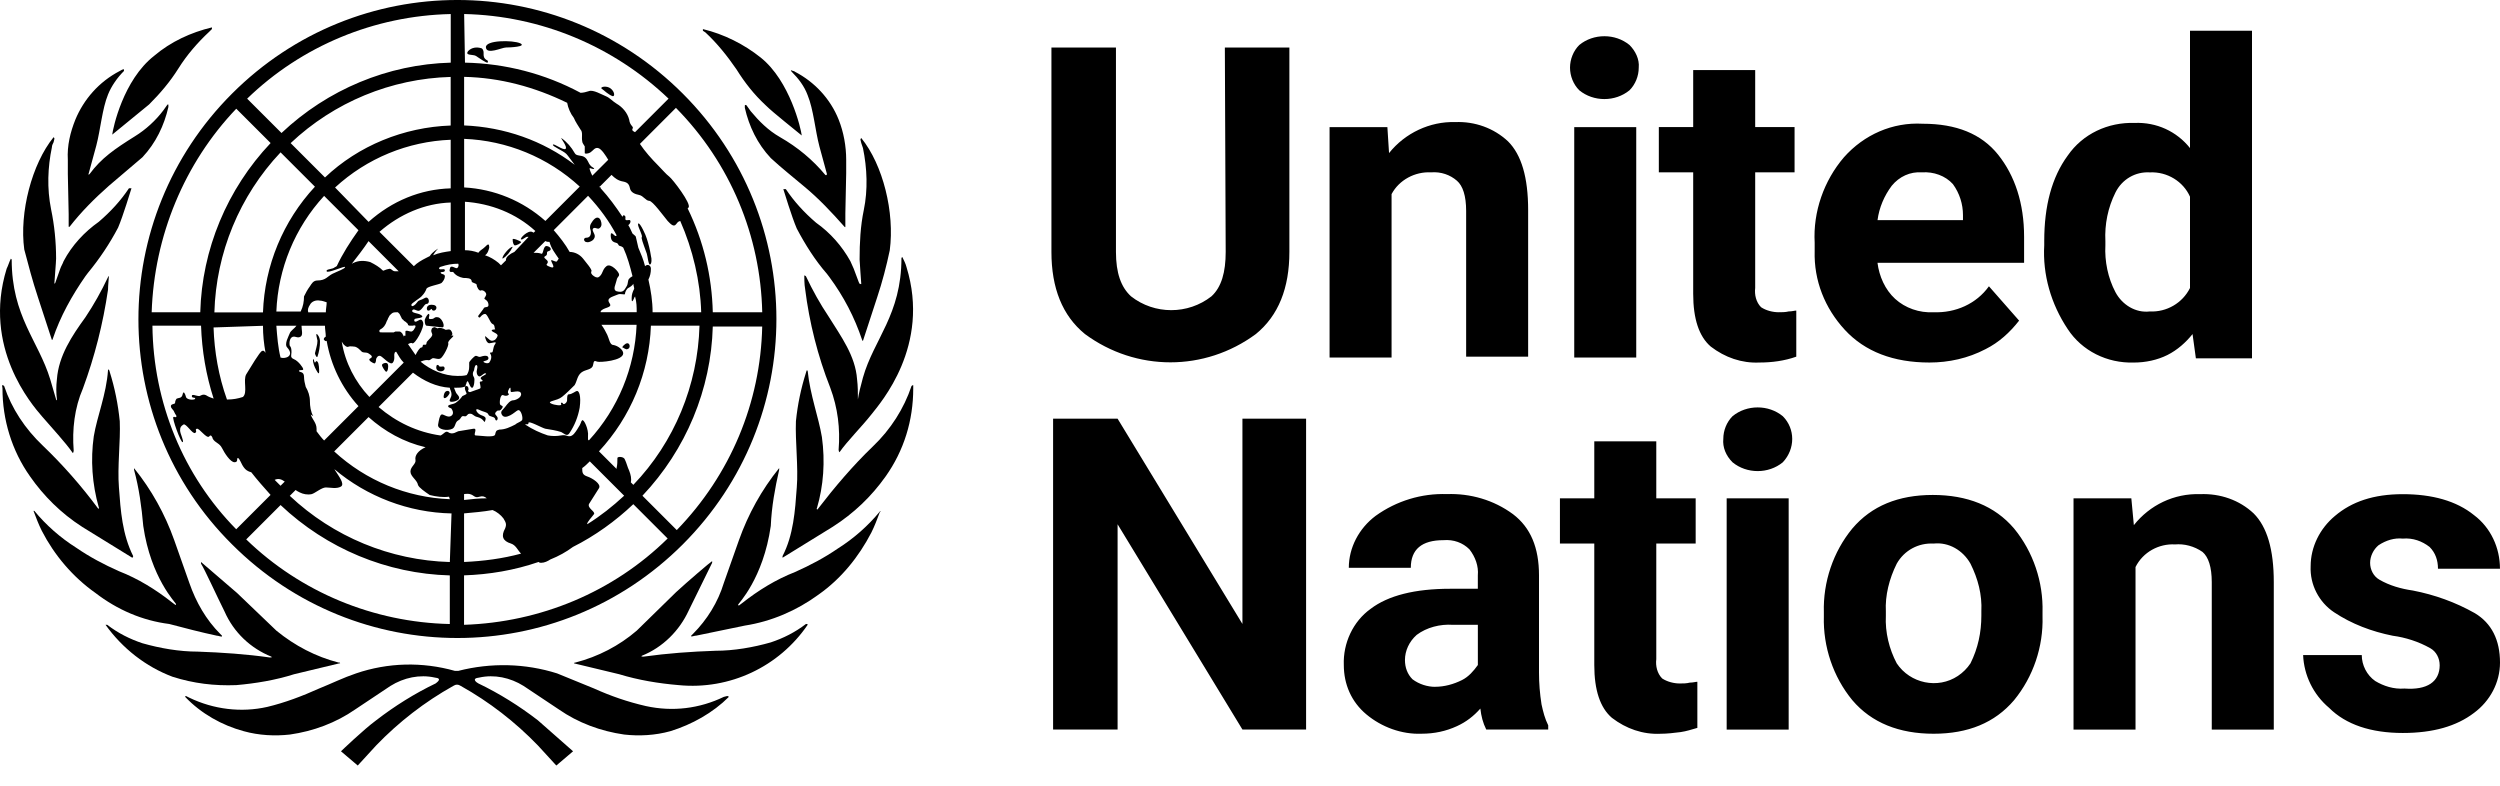
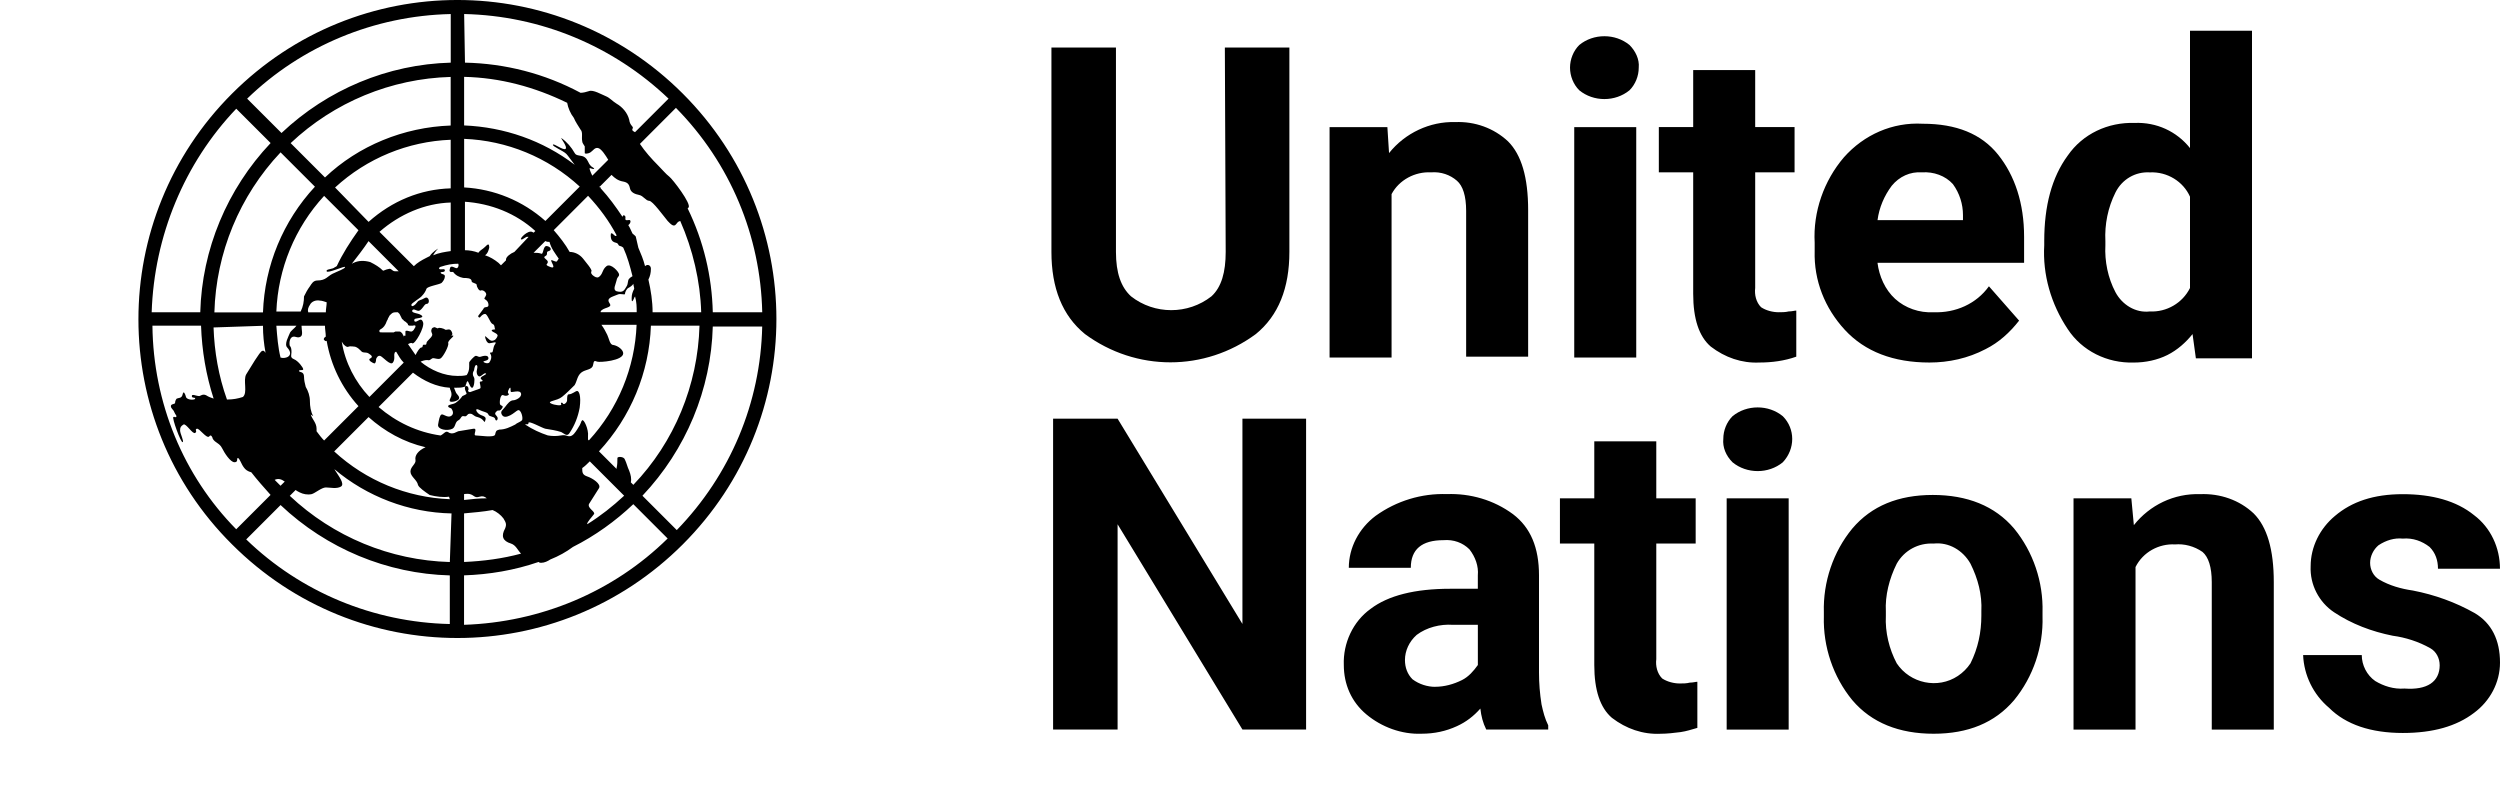
<svg xmlns="http://www.w3.org/2000/svg" fill="none" height="100%" overflow="visible" preserveAspectRatio="none" style="display: block;" viewBox="0 0 105 33" width="100%">
  <g id="United Nations logo">
    <path d="M51.444 1.996H54.154V10.581C54.154 12.095 53.696 13.256 52.746 14.03C50.599 15.614 47.714 15.614 45.568 14.03C44.618 13.256 44.16 12.095 44.16 10.581V1.996H46.87V10.581C46.87 11.461 47.08 12.059 47.503 12.446C48.488 13.22 49.895 13.22 50.881 12.446C51.304 12.059 51.479 11.426 51.479 10.581L51.444 1.996ZM60.1 7.239C59.432 7.203 58.763 7.555 58.446 8.153V15.015H55.842V5.339H58.27L58.34 6.43C59.01 5.586 60.065 5.093 61.121 5.128C61.931 5.093 62.739 5.375 63.338 5.938C63.901 6.501 64.182 7.451 64.182 8.823V14.981H61.578V8.858C61.578 8.224 61.438 7.803 61.191 7.591C60.91 7.345 60.522 7.204 60.1 7.239M65.941 2.841C65.941 2.489 66.082 2.137 66.328 1.891C66.926 1.398 67.842 1.398 68.44 1.891C68.686 2.137 68.862 2.488 68.827 2.841C68.827 3.192 68.686 3.545 68.44 3.791C67.842 4.284 66.926 4.284 66.328 3.791C66.082 3.545 65.941 3.193 65.941 2.841ZM68.722 15.016H66.118V5.339H68.722V15.016ZM75.443 14.98C74.95 15.156 74.422 15.226 73.894 15.226C73.155 15.261 72.452 15.016 71.853 14.557C71.361 14.135 71.114 13.396 71.114 12.34V7.238H69.671V5.337H71.114V2.944H73.718V5.337H75.372V7.238H73.718V12.094C73.684 12.375 73.754 12.692 73.965 12.903C74.176 13.044 74.458 13.114 74.704 13.114C74.845 13.114 74.985 13.114 75.127 13.08C75.267 13.08 75.373 13.044 75.444 13.044V14.979L75.443 14.98ZM84.802 13.467C84.415 13.96 83.958 14.381 83.395 14.663C82.656 15.05 81.847 15.226 81.037 15.226C79.524 15.226 78.328 14.769 77.483 13.854C76.638 12.939 76.181 11.777 76.216 10.546V10.193C76.145 8.892 76.603 7.589 77.447 6.604C78.291 5.654 79.488 5.126 80.755 5.197C82.163 5.197 83.219 5.619 83.922 6.498C84.625 7.378 85.012 8.539 85.012 9.947V11.038H78.855C78.925 11.601 79.171 12.164 79.594 12.551C80.017 12.938 80.615 13.149 81.212 13.114C82.127 13.15 83.007 12.763 83.535 12.024L84.802 13.466L84.802 13.467ZM80.72 7.239C80.228 7.203 79.77 7.415 79.453 7.802C79.137 8.224 78.926 8.716 78.856 9.245H82.445V9.034C82.445 8.577 82.304 8.119 82.022 7.732C81.705 7.38 81.212 7.205 80.72 7.239M92.227 15.051L92.087 14.031C91.805 14.382 91.453 14.699 91.03 14.911C90.608 15.121 90.116 15.227 89.623 15.227C88.496 15.262 87.441 14.735 86.843 13.82C86.139 12.765 85.787 11.532 85.858 10.301V10.125C85.858 8.647 86.174 7.45 86.843 6.536C87.476 5.621 88.532 5.128 89.658 5.163C90.572 5.127 91.417 5.514 91.98 6.219V1.292H94.584V15.05H92.226L92.227 15.051ZM88.426 10.301C88.391 10.969 88.532 11.674 88.849 12.272C89.13 12.799 89.693 13.152 90.291 13.081C90.995 13.116 91.664 12.73 91.98 12.096V8.261C91.699 7.627 91.029 7.205 90.291 7.24C89.693 7.205 89.13 7.522 88.849 8.085C88.532 8.718 88.391 9.422 88.426 10.126V10.302V10.301ZM54.856 17.585V30.64H52.182L46.939 22.019V30.64H44.23V17.585H46.939L52.182 26.206V17.585H54.856ZM62.422 30.64C62.281 30.358 62.211 30.077 62.175 29.76C61.894 30.077 61.577 30.323 61.19 30.499C60.733 30.71 60.24 30.816 59.712 30.816C58.868 30.851 58.023 30.535 57.39 30.006C56.757 29.479 56.44 28.739 56.44 27.93C56.404 27.015 56.827 26.1 57.566 25.572C58.305 25.009 59.431 24.728 60.908 24.728H62.069V24.165C62.105 23.778 61.964 23.391 61.718 23.074C61.437 22.793 61.05 22.652 60.627 22.687C59.712 22.687 59.254 23.074 59.254 23.848H56.65C56.65 23.003 57.073 22.194 57.776 21.666C58.656 21.033 59.712 20.716 60.768 20.752C61.753 20.717 62.738 20.998 63.547 21.596C64.287 22.159 64.638 23.003 64.638 24.165V28.247C64.638 28.704 64.673 29.127 64.744 29.584C64.814 29.901 64.884 30.182 65.025 30.464V30.64H62.421H62.422ZM60.276 28.845C60.663 28.845 61.05 28.739 61.401 28.564C61.683 28.424 61.894 28.177 62.07 27.931V26.242H61.014C60.486 26.207 59.923 26.348 59.501 26.665C59.184 26.946 59.008 27.333 59.008 27.721C59.008 28.038 59.114 28.319 59.325 28.53C59.606 28.741 59.958 28.847 60.275 28.847M71.289 30.571C71.042 30.642 70.831 30.712 70.585 30.748C70.304 30.783 70.022 30.818 69.74 30.818C69.001 30.853 68.297 30.607 67.7 30.149C67.207 29.726 66.96 28.988 66.96 27.932V22.829H65.517V20.929H66.96V18.535H69.564V20.929H71.218V22.829H69.564V27.685C69.529 27.966 69.6 28.283 69.811 28.495C70.022 28.635 70.304 28.706 70.55 28.706C70.691 28.706 70.831 28.706 70.973 28.67C71.113 28.67 71.219 28.634 71.289 28.634V30.57L71.289 30.571ZM72.379 18.431C72.379 18.08 72.52 17.727 72.766 17.481C73.364 16.988 74.28 16.988 74.878 17.481C75.405 18.009 75.405 18.854 74.878 19.416C74.28 19.909 73.364 19.909 72.766 19.416C72.485 19.135 72.344 18.783 72.379 18.431ZM75.124 30.642H72.52V20.93H75.124V30.642ZM76.602 25.891V25.715C76.566 24.448 76.989 23.18 77.799 22.196C78.608 21.245 79.734 20.788 81.177 20.788C82.62 20.788 83.781 21.245 84.59 22.196C85.399 23.18 85.821 24.448 85.786 25.715V25.891C85.822 27.158 85.399 28.424 84.59 29.409C83.78 30.36 82.655 30.817 81.212 30.817C79.768 30.817 78.607 30.36 77.799 29.409C76.989 28.424 76.567 27.158 76.602 25.891ZM79.206 25.68V25.856C79.171 26.56 79.347 27.263 79.663 27.861C80.227 28.706 81.388 28.952 82.232 28.389C82.443 28.248 82.619 28.072 82.76 27.861C83.076 27.228 83.217 26.56 83.217 25.856V25.68C83.252 24.976 83.076 24.308 82.76 23.674C82.443 23.111 81.845 22.76 81.212 22.83C80.578 22.795 79.98 23.111 79.663 23.674C79.347 24.308 79.171 25.012 79.206 25.68ZM91.346 22.865C90.678 22.83 90.009 23.181 89.692 23.815V30.642H87.088V20.93H89.516L89.622 22.056C90.29 21.212 91.311 20.719 92.402 20.754C93.247 20.72 94.056 21.001 94.654 21.564C95.217 22.127 95.499 23.077 95.499 24.449V30.643H92.894V24.449C92.894 23.816 92.754 23.393 92.507 23.182C92.156 22.936 91.733 22.831 91.346 22.866M102.466 27.933C102.466 27.651 102.325 27.369 102.079 27.229C101.586 26.947 101.024 26.771 100.495 26.701C99.615 26.525 98.771 26.208 98.032 25.716C97.398 25.294 97.011 24.555 97.047 23.781C97.047 22.971 97.434 22.197 98.067 21.67C98.771 21.072 99.686 20.755 100.917 20.755C102.148 20.755 103.169 21.036 103.908 21.635C104.612 22.163 104.999 23.007 104.999 23.887H102.395C102.395 23.535 102.29 23.219 102.043 22.972C101.727 22.726 101.34 22.585 100.917 22.621C100.565 22.585 100.213 22.691 99.896 22.902C99.686 23.078 99.545 23.359 99.545 23.641C99.545 23.923 99.686 24.204 99.932 24.345C100.355 24.592 100.847 24.732 101.34 24.802C102.254 24.979 103.134 25.295 103.944 25.753C104.647 26.175 105 26.879 105 27.829C105 28.674 104.577 29.448 103.909 29.941C103.17 30.504 102.185 30.785 100.918 30.785C99.581 30.785 98.525 30.433 97.822 29.729C97.153 29.166 96.766 28.356 96.731 27.512H99.194C99.194 27.934 99.405 28.356 99.758 28.602C100.11 28.813 100.532 28.954 100.989 28.919C101.939 28.989 102.467 28.638 102.467 27.934" fill="black" id="Vector" />
-     <path d="M30.402 29.268C29.381 29.761 28.255 29.901 27.129 29.655C26.355 29.478 25.651 29.232 24.948 28.916L23.399 28.283C22.062 27.86 20.62 27.825 19.247 28.177H19.107C17.735 27.79 16.292 27.825 14.954 28.283C14.427 28.459 13.934 28.704 13.406 28.916C12.703 29.233 11.964 29.514 11.225 29.69C10.134 29.937 8.973 29.796 7.952 29.303L7.812 29.233C7.788 29.233 7.776 29.244 7.776 29.268C8.445 29.971 9.324 30.464 10.24 30.711C10.873 30.887 11.541 30.922 12.175 30.851C13.16 30.711 14.11 30.358 14.92 29.795L16.398 28.81C16.961 28.458 17.629 28.317 18.262 28.458C18.615 28.493 18.333 28.669 18.297 28.704C17.417 29.127 16.573 29.655 15.799 30.253C15.271 30.64 14.321 31.554 14.321 31.554L15.025 32.152L15.799 31.308C16.749 30.322 17.84 29.478 19.036 28.809C19.142 28.739 19.247 28.739 19.353 28.809C20.55 29.478 21.64 30.323 22.591 31.308L23.365 32.152L24.069 31.554L22.591 30.253C21.817 29.655 20.972 29.126 20.092 28.704C20.022 28.67 19.776 28.494 20.127 28.458C20.761 28.317 21.429 28.458 21.992 28.81L23.47 29.795C24.279 30.358 25.229 30.71 26.215 30.851C26.848 30.922 27.516 30.887 28.15 30.711C29.064 30.43 29.944 29.937 30.613 29.268C30.613 29.268 30.578 29.233 30.543 29.233L30.402 29.268M33.851 26.206C33.394 26.558 32.901 26.804 32.373 26.98C31.634 27.191 30.825 27.332 30.051 27.332C29.03 27.367 28.046 27.438 27.025 27.579C26.955 27.579 26.919 27.579 26.955 27.543C27.835 27.192 28.538 26.487 28.925 25.643L29.91 23.637V23.567C29.84 23.602 28.854 24.447 28.397 24.869L26.743 26.487C26.005 27.121 25.125 27.578 24.174 27.825H24.139L24.104 27.86L26.005 28.317C26.814 28.564 27.659 28.704 28.503 28.775C30.65 28.986 32.725 28.001 33.922 26.241C33.922 26.206 33.887 26.206 33.852 26.206M36.948 21.491C36.455 22.088 35.857 22.617 35.188 23.039C34.625 23.426 34.027 23.742 33.394 24.024C32.584 24.34 31.846 24.798 31.177 25.325L31.036 25.431C31.012 25.431 31 25.42 31 25.396C31 25.362 32.056 24.306 32.373 22.088C32.408 21.279 32.549 20.505 32.725 19.731V19.66C31.986 20.575 31.423 21.596 31.036 22.686L30.402 24.481C30.156 25.291 29.699 26.029 29.101 26.627L29.03 26.697V26.732C29.101 26.732 29.171 26.697 29.241 26.697L31.282 26.275C32.409 26.099 33.464 25.641 34.379 24.973C35.329 24.305 36.067 23.389 36.596 22.369C36.736 22.088 36.842 21.806 36.947 21.524C37.017 21.454 36.982 21.454 36.947 21.49M38.284 16.211C37.968 17.161 37.404 18.041 36.666 18.745C35.822 19.555 35.048 20.469 34.344 21.384C34.344 21.419 34.274 21.384 34.309 21.349C34.59 20.399 34.661 19.378 34.52 18.358C34.379 17.514 34.027 16.599 33.922 15.578L33.887 15.542C33.887 15.578 33.852 15.612 33.852 15.648C33.641 16.317 33.5 16.985 33.429 17.689C33.395 18.533 33.535 19.624 33.465 20.469C33.395 21.454 33.324 22.475 32.867 23.355V23.425L34.978 22.123C35.858 21.56 36.597 20.856 37.195 20.012C37.969 18.921 38.356 17.654 38.356 16.317V16.176C38.321 16.176 38.286 16.211 38.286 16.211" fill="black" id="Vector_2" />
-     <path d="M36.032 16.777C36.056 16.777 36.056 16.777 36.032 16.777C36.032 16.495 36.032 16.213 35.997 15.932C35.927 14.947 35.328 14.138 34.801 13.293C34.448 12.766 34.133 12.203 33.85 11.604C33.85 11.604 33.815 11.569 33.78 11.569C33.78 11.639 33.78 11.956 33.815 12.132C33.991 13.54 34.343 14.947 34.871 16.285C35.188 17.129 35.294 18.009 35.222 18.889C35.222 18.936 35.234 18.971 35.258 18.995C35.575 18.537 36.208 17.904 36.595 17.411C36.982 16.918 39.094 14.526 38.073 11.218C38.038 11.077 37.967 10.937 37.897 10.795L37.861 10.83C37.861 13.223 36.7 14.243 36.243 15.862C36.137 16.249 36.067 16.531 36.032 16.777ZM36.068 11.85L35.857 11.287L35.716 10.97C35.365 10.337 34.872 9.774 34.273 9.352C33.78 8.929 33.358 8.472 33.006 7.944H32.9C32.935 8.05 33.252 9.106 33.464 9.598C33.816 10.267 34.237 10.936 34.73 11.499L34.836 11.639C35.434 12.449 35.892 13.328 36.209 14.278C36.209 14.313 36.245 14.313 36.245 14.313L36.843 12.483C37.053 11.85 37.23 11.181 37.37 10.512C37.581 8.929 37.089 6.923 36.173 5.797C36.173 5.797 36.139 5.831 36.139 5.867L36.173 6.008L36.244 6.218C36.42 7.063 36.455 7.977 36.279 8.823C36.139 9.491 36.103 10.195 36.103 10.898C36.103 11.004 36.173 11.883 36.173 11.919C36.173 11.954 36.139 11.919 36.103 11.919M33.253 3.016C33.534 3.298 33.78 3.614 33.922 4.001C34.168 4.599 34.238 5.479 34.415 6.148L34.731 7.309C34.731 7.344 34.697 7.38 34.661 7.344C34.133 6.71 33.5 6.183 32.761 5.76C32.268 5.479 31.881 5.092 31.529 4.669L31.353 4.423C31.353 4.423 31.317 4.387 31.283 4.423V4.529C31.459 5.303 31.81 6.042 32.374 6.64C32.831 7.063 33.324 7.45 33.781 7.837C34.379 8.33 34.942 8.928 35.47 9.526C35.47 9.526 35.505 9.56 35.505 9.526V8.962L35.54 7.274V6.71C35.54 6.147 35.434 5.549 35.223 5.022C34.872 4.142 34.203 3.438 33.393 3.016C33.358 2.981 33.287 2.981 33.217 2.946C33.217 2.946 33.217 2.981 33.253 3.016ZM29.628 1.362C30.121 1.82 30.543 2.347 30.93 2.91C31.282 3.474 31.669 3.967 32.161 4.424C32.478 4.741 33.428 5.48 33.674 5.691C33.64 5.41 33.181 3.403 31.95 2.418C31.246 1.855 30.402 1.434 29.522 1.222V1.292L29.628 1.362ZM9.922 28.775C10.731 28.705 11.576 28.565 12.35 28.318L14.25 27.861H14.285C14.285 27.861 14.285 27.826 14.25 27.826H14.215C13.264 27.58 12.384 27.122 11.61 26.489L9.956 24.905L8.443 23.604V23.674C8.584 23.885 9.112 25.047 9.429 25.679C9.816 26.559 10.52 27.227 11.399 27.58C11.435 27.614 11.399 27.614 11.329 27.614C10.344 27.474 9.324 27.404 8.303 27.368C7.529 27.368 6.72 27.227 5.981 27.016C5.454 26.84 4.961 26.594 4.503 26.242H4.433C5.137 27.227 6.122 28.002 7.248 28.424C8.128 28.705 9.008 28.811 9.923 28.775M9.113 26.7C9.183 26.7 9.219 26.735 9.324 26.735V26.7L9.254 26.629C8.656 26.032 8.233 25.292 7.952 24.483L7.318 22.688C6.931 21.597 6.368 20.577 5.63 19.662V19.732C5.841 20.506 5.946 21.28 6.017 22.09C6.333 24.272 7.39 25.328 7.39 25.363C7.39 25.397 7.39 25.433 7.354 25.397L7.213 25.291C6.545 24.764 5.806 24.306 4.996 23.99C4.363 23.709 3.765 23.392 3.202 23.005C2.533 22.582 1.935 22.055 1.443 21.457H1.407C1.513 21.738 1.618 22.02 1.759 22.301C2.286 23.322 3.06 24.236 4.01 24.905C4.925 25.609 5.981 26.066 7.107 26.207C7.776 26.383 8.444 26.558 9.112 26.7M3.446 22.125L5.558 23.427C5.558 23.427 5.593 23.392 5.593 23.356C5.136 22.442 5.066 21.456 4.995 20.471C4.925 19.591 5.066 18.536 5.03 17.691C4.96 16.987 4.819 16.283 4.607 15.615C4.607 15.579 4.573 15.544 4.573 15.509L4.537 15.544C4.467 16.564 4.08 17.479 3.939 18.323C3.799 19.309 3.869 20.328 4.15 21.314C4.185 21.35 4.115 21.385 4.115 21.35C3.411 20.4 2.637 19.52 1.792 18.711C1.053 18.007 0.491 17.163 0.174 16.213C0.174 16.213 0.139 16.177 0.104 16.177C0.068 16.177 0.104 16.247 0.104 16.318C0.104 17.619 0.491 18.922 1.265 20.013C1.828 20.822 2.566 21.561 3.446 22.124M3.059 19.028C3.083 19.005 3.095 18.969 3.095 18.922C3.025 18.042 3.13 17.127 3.482 16.318C3.975 14.98 4.326 13.608 4.537 12.165C4.537 11.989 4.573 11.672 4.573 11.602C4.549 11.602 4.537 11.614 4.537 11.638C4.256 12.236 3.939 12.799 3.587 13.326C3.024 14.101 2.461 14.945 2.39 15.931C2.356 16.212 2.356 16.494 2.39 16.775C2.39 16.775 2.39 16.81 2.356 16.81V16.775L2.109 15.931C1.616 14.312 0.491 13.292 0.491 10.898L0.455 10.864C0.385 11.004 0.349 11.145 0.279 11.286C-0.741 14.594 1.334 16.987 1.757 17.48C2.179 17.973 2.742 18.57 3.058 19.028M1.581 12.447L2.179 14.277C2.179 14.277 2.213 14.277 2.213 14.242C2.53 13.292 3.023 12.412 3.586 11.603L3.692 11.462C4.185 10.864 4.607 10.231 4.959 9.562C5.17 9.069 5.487 8.014 5.522 7.908H5.416C5.065 8.436 4.642 8.893 4.149 9.316C3.551 9.738 3.023 10.3 2.671 10.97C2.637 11.075 2.566 11.18 2.531 11.286L2.32 11.884C2.32 11.884 2.285 11.954 2.285 11.884C2.285 11.814 2.356 11.004 2.356 10.864C2.356 10.16 2.285 9.456 2.145 8.788C1.969 7.908 2.004 7.028 2.18 6.184C2.18 6.113 2.215 6.043 2.251 5.973C2.251 5.938 2.285 5.867 2.285 5.832C2.285 5.798 2.285 5.798 2.251 5.762C1.336 6.888 0.807 8.929 1.019 10.477C1.195 11.146 1.371 11.815 1.582 12.448M2.849 7.311L2.884 9V9.527H2.92C3.413 8.894 3.976 8.331 4.574 7.803L5.981 6.606C6.544 6.008 6.896 5.269 7.072 4.495V4.389H7.036L6.86 4.636C6.543 5.058 6.121 5.445 5.664 5.726C4.819 6.254 4.256 6.641 3.763 7.31C3.728 7.345 3.693 7.345 3.728 7.275L4.045 6.113C4.221 5.445 4.292 4.565 4.538 3.967C4.679 3.615 4.925 3.263 5.207 2.981V2.91C5.137 2.91 5.101 2.946 5.031 2.981C4.151 3.438 3.518 4.177 3.166 5.022C2.955 5.549 2.814 6.113 2.849 6.71V7.308M4.714 5.654L6.262 4.387C6.72 3.93 7.142 3.437 7.494 2.874C7.846 2.311 8.303 1.783 8.795 1.326L8.901 1.22V1.15C8.021 1.361 7.177 1.748 6.473 2.346C5.172 3.367 4.749 5.372 4.713 5.654M18.859 16.563C18.965 16.423 18.718 16.317 18.648 16.563C18.578 16.81 18.754 16.739 18.859 16.563ZM21.533 10.37C21.427 10.335 21.041 10.793 21.112 10.863C21.288 10.757 21.428 10.582 21.533 10.37ZM21.604 10.3C21.674 10.335 21.92 10.194 21.885 10.159C21.849 10.124 21.532 9.983 21.532 10.053C21.532 10.194 21.568 10.264 21.603 10.3M26.353 14.663C26.494 14.628 26.459 14.416 26.353 14.416C26.247 14.416 26.107 14.592 26.142 14.592C26.178 14.592 26.283 14.698 26.353 14.663ZM24.629 9.983C24.523 9.983 24.488 10.089 24.594 10.159C24.7 10.195 24.77 10.159 24.84 10.124C24.911 10.089 24.981 10.018 24.981 9.913C24.981 9.808 24.84 9.667 24.911 9.597C24.981 9.526 25.087 9.631 25.157 9.597C25.227 9.561 25.263 9.491 25.263 9.421C25.263 9.35 25.228 9.139 25.087 9.139C24.945 9.139 24.806 9.421 24.806 9.421C24.771 9.491 24.771 9.597 24.806 9.667C24.841 9.808 24.806 9.984 24.63 9.984" fill="black" id="Vector_3" />
-     <path d="M26.954 10.02C26.954 10.09 27.13 10.547 27.165 10.653C27.2 10.759 27.235 11.146 27.305 11.11C27.375 11.075 27.375 10.864 27.341 10.758C27.305 10.512 27.235 10.23 27.165 10.02C27.129 9.879 26.883 9.35 26.813 9.386C26.743 9.421 26.919 9.738 26.954 9.879C26.988 10.02 26.918 9.949 26.954 10.02ZM25.722 4.037C25.828 4.072 25.828 3.861 25.652 3.72C25.476 3.58 25.195 3.65 25.265 3.72C25.406 3.826 25.546 3.967 25.722 4.037ZM20.444 2.524C20.197 2.383 20.408 2.172 20.233 2.031C20.022 1.96 19.81 1.995 19.67 2.137C19.494 2.348 19.881 2.277 19.986 2.348C20.092 2.418 20.444 2.664 20.479 2.629C20.515 2.593 20.479 2.523 20.444 2.523M21.851 1.819C21.535 1.678 20.373 1.678 20.408 1.995C20.444 2.312 21.076 1.995 21.253 1.995C21.429 1.995 22.132 1.96 21.85 1.819M18.648 15.402C18.578 15.368 18.472 15.438 18.437 15.368C18.403 15.297 18.331 15.332 18.331 15.368C18.331 15.403 18.297 15.473 18.366 15.544C18.436 15.614 18.577 15.614 18.647 15.544C18.683 15.509 18.683 15.438 18.647 15.403M17.979 13.046C18.085 13.046 18.085 12.975 18.12 12.975C18.154 12.975 18.12 13.046 18.226 13.046C18.331 13.046 18.436 12.799 18.12 12.799C17.873 12.799 17.909 13.046 17.979 13.046ZM18.402 13.327C18.226 13.292 18.261 13.397 18.121 13.397C17.91 13.432 18.086 13.256 18.015 13.186C17.979 13.151 17.874 13.327 17.839 13.432C17.839 13.503 17.839 13.643 17.909 13.679L18.577 13.749C18.718 13.749 18.577 13.362 18.401 13.327M16.219 15.614C16.29 15.614 16.325 15.403 16.29 15.297C16.254 15.191 16.043 15.262 16.043 15.332C16.043 15.402 16.184 15.613 16.219 15.613M13.404 15.613C13.404 15.543 13.404 15.261 13.334 15.191C13.264 15.12 13.264 15.226 13.228 15.226C13.193 15.226 13.193 15.086 13.158 15.086C13.123 15.086 13.158 15.296 13.228 15.437C13.299 15.578 13.404 15.789 13.404 15.613ZM13.334 14.98C13.404 14.769 13.44 14.557 13.44 14.346C13.44 14.17 13.334 14.03 13.299 14.03C13.265 14.03 13.299 14.135 13.334 14.311C13.334 14.487 13.264 14.663 13.228 14.838C13.228 14.874 13.299 15.049 13.334 14.979" fill="black" id="Vector_4" />
    <path d="M9.746 22.864C14.989 28.107 23.434 28.107 28.677 22.864C33.92 17.621 33.92 9.175 28.677 3.932C23.434 -1.311 14.989 -1.311 9.746 3.932C4.503 9.175 4.503 17.656 9.746 22.864ZM6.403 13.679H8.444C8.48 14.735 8.655 15.756 8.972 16.741C8.866 16.705 8.761 16.67 8.655 16.6C8.515 16.53 8.409 16.635 8.374 16.635C8.234 16.635 8.057 16.529 8.057 16.635C8.057 16.741 8.198 16.67 8.198 16.741C8.198 16.811 7.846 16.811 7.811 16.67C7.775 16.53 7.705 16.389 7.67 16.564C7.635 16.741 7.494 16.705 7.424 16.741C7.389 16.775 7.354 16.847 7.354 16.917C7.354 16.987 7.177 16.952 7.177 17.057C7.177 17.162 7.283 17.198 7.318 17.304C7.354 17.41 7.459 17.48 7.388 17.515C7.318 17.55 7.353 17.48 7.282 17.515C7.212 17.55 7.599 18.606 7.67 18.571C7.74 18.535 7.564 18.218 7.564 18.078C7.564 17.937 7.599 17.902 7.704 17.831C7.81 17.761 8.091 18.254 8.197 18.183C8.303 18.113 8.162 18.042 8.267 18.007C8.373 17.972 8.69 18.464 8.795 18.323C8.865 18.218 8.936 18.394 8.936 18.429C9.041 18.606 9.217 18.606 9.323 18.816C9.428 19.027 9.675 19.414 9.85 19.414C10.025 19.414 9.921 19.238 9.991 19.238C10.061 19.238 10.131 19.485 10.237 19.625C10.307 19.731 10.413 19.801 10.554 19.836C10.8 20.153 11.082 20.47 11.364 20.786L9.921 22.229C7.703 19.977 6.436 16.916 6.402 13.678M18.049 10.757L17.908 10.828C17.698 10.934 17.521 11.039 17.381 11.18L15.938 9.737C16.783 8.998 17.839 8.54 18.93 8.506V10.546C18.683 10.581 18.437 10.617 18.19 10.723C18.261 10.582 18.401 10.441 18.401 10.441C18.401 10.441 18.155 10.582 18.049 10.758M16.958 14.101V14.171C16.958 14.101 16.923 14.065 16.888 13.995C16.853 13.96 16.818 13.925 16.782 13.925H16.606L16.535 13.96H16.043C15.972 13.96 15.937 13.96 15.937 13.925C15.901 13.784 16.113 13.89 16.253 13.467C16.289 13.433 16.289 13.362 16.324 13.327L16.359 13.257L16.394 13.221L16.43 13.186C16.5 13.116 16.57 13.116 16.64 13.116H16.711L16.781 13.186L16.887 13.397C16.923 13.433 16.957 13.433 16.957 13.467C17.028 13.503 17.063 13.538 17.098 13.573L17.133 13.609V13.644C17.157 13.667 17.18 13.679 17.204 13.679H17.344C17.415 13.644 17.415 13.679 17.45 13.679V13.714C17.45 13.738 17.439 13.761 17.415 13.784C17.415 13.82 17.38 13.82 17.38 13.854C17.345 13.89 17.31 13.925 17.274 13.925C17.204 13.925 17.133 13.89 17.098 13.89C17.062 13.89 17.028 13.89 17.028 13.925V14.101M13.156 17.479C13.051 17.303 13.016 17.057 13.016 16.846C13.016 16.635 12.946 16.423 12.84 16.248C12.804 16.107 12.769 15.967 12.769 15.826C12.769 15.58 12.559 15.65 12.559 15.58C12.559 15.509 12.735 15.58 12.735 15.509C12.735 15.439 12.524 15.158 12.348 15.087C12.171 15.016 12.242 14.911 12.242 14.806C12.242 14.701 12.242 14.595 12.171 14.524C12.136 14.384 12.171 14.137 12.348 14.137C12.418 14.137 12.524 14.208 12.629 14.137C12.735 14.067 12.664 13.856 12.664 13.68H13.648C13.648 13.821 13.683 13.997 13.683 14.137C13.613 14.173 13.577 14.243 13.613 14.278C13.648 14.313 13.683 14.348 13.719 14.313C13.895 15.334 14.352 16.284 15.056 17.058L13.613 18.501C13.507 18.396 13.402 18.255 13.296 18.114V18.009C13.296 17.762 13.12 17.622 13.05 17.411M11.783 15.018C11.677 14.596 11.642 14.138 11.607 13.681H12.451C12.381 13.787 12.204 13.892 12.17 13.998C12.134 14.104 11.923 14.455 12.064 14.596C12.381 14.947 11.994 15.088 11.783 15.018ZM11.959 20.226L11.783 20.402C11.712 20.332 11.607 20.226 11.536 20.155C11.677 20.085 11.817 20.12 11.959 20.226ZM14.14 11.183C14.105 11.183 14.105 11.218 14.07 11.218C13.964 11.324 13.683 11.289 13.719 11.394C13.753 11.5 14.493 11.148 14.493 11.218C14.493 11.289 14.176 11.394 13.965 11.499C13.754 11.605 13.684 11.78 13.332 11.78C13.156 11.78 13.085 11.921 13.015 12.027C12.909 12.168 12.839 12.308 12.768 12.45C12.768 12.66 12.733 12.872 12.628 13.083H11.607C11.678 11.289 12.382 9.564 13.613 8.227L15.056 9.67C14.704 10.163 14.388 10.655 14.141 11.184M15.479 10.127L16.745 11.394H16.605C16.464 11.394 16.464 11.289 16.358 11.289C16.148 11.323 16.112 11.394 16.077 11.359C15.937 11.218 15.761 11.112 15.55 11.007C15.303 10.937 15.057 10.937 14.846 11.042C14.81 11.042 14.81 11.078 14.776 11.078C15.022 10.761 15.269 10.444 15.479 10.127M13.72 12.696C13.72 12.837 13.685 12.977 13.685 13.119H12.946C12.911 13.013 12.946 12.908 13.017 12.802C13.087 12.661 13.263 12.591 13.439 12.626C13.51 12.626 13.616 12.66 13.72 12.696ZM14.354 14.35L14.424 14.456C14.495 14.526 14.565 14.596 14.635 14.562C14.705 14.526 14.882 14.562 14.916 14.562C15.022 14.596 15.092 14.668 15.163 14.738C15.233 14.844 15.374 14.774 15.479 14.844C15.585 14.914 15.69 14.984 15.55 15.055C15.409 15.125 15.69 15.265 15.726 15.265C15.761 15.265 15.796 15.195 15.796 15.089C15.796 15.054 15.867 14.913 15.972 14.949C16.078 14.983 16.395 15.371 16.5 15.23C16.606 15.089 16.535 14.913 16.57 14.843C16.57 14.807 16.605 14.773 16.64 14.773C16.746 14.949 16.817 15.089 16.957 15.23L15.515 16.673C14.917 16.04 14.495 15.23 14.354 14.351M15.48 9.319L14.073 7.875C15.41 6.644 17.134 5.94 18.929 5.87V7.911C17.662 7.946 16.465 8.439 15.48 9.319ZM13.65 7.454L12.207 6.011C14.037 4.286 16.43 3.301 18.928 3.231V5.272C16.957 5.342 15.057 6.117 13.649 7.454M13.227 7.841C11.889 9.283 11.115 11.149 11.045 13.12H9.004C9.074 10.621 10.059 8.228 11.784 6.399L13.228 7.842L13.227 7.841ZM11.045 13.682C11.045 14.069 11.081 14.421 11.151 14.808C11.115 14.808 11.115 14.702 11.01 14.738C10.905 14.774 10.518 15.442 10.341 15.723C10.201 15.969 10.412 16.497 10.201 16.673C9.99 16.743 9.778 16.779 9.567 16.779H9.532C9.179 15.794 9.004 14.774 8.969 13.753L11.045 13.683V13.682ZM18.892 26.209C15.69 26.139 12.629 24.872 10.341 22.655L11.784 21.212C13.72 23.042 16.253 24.097 18.892 24.167V26.208V26.209ZM18.892 23.605C16.394 23.535 14.001 22.549 12.171 20.825L12.418 20.578C12.453 20.614 12.524 20.648 12.594 20.684C12.735 20.754 12.911 20.79 13.087 20.754C13.228 20.719 13.51 20.473 13.685 20.473C13.86 20.473 14.142 20.543 14.318 20.437C14.495 20.332 14.213 19.98 14.107 19.804C14.072 19.769 14.072 19.734 14.037 19.699C15.41 20.86 17.169 21.529 18.964 21.564L18.893 23.605H18.892ZM18.892 20.966C17.098 20.896 15.374 20.192 14.036 18.96L15.479 17.517C16.148 18.115 16.957 18.573 17.873 18.784C17.556 18.925 17.415 19.136 17.45 19.312C17.486 19.488 17.239 19.593 17.239 19.805C17.239 20.017 17.52 20.157 17.556 20.368C17.591 20.474 17.837 20.649 18.049 20.791C18.33 20.861 18.612 20.896 18.859 20.861L18.893 20.967L18.892 20.966ZM18.822 18.151C18.716 18.081 18.646 18.221 18.505 18.291C17.52 18.151 16.64 17.728 15.901 17.095L17.344 15.652C17.802 16.003 18.329 16.25 18.892 16.285C18.892 16.355 18.963 16.426 18.963 16.566C18.963 16.707 18.857 16.777 18.892 16.847C18.928 16.918 19.244 16.847 19.279 16.742C19.314 16.636 19.174 16.565 19.139 16.46C19.103 16.39 19.103 16.355 19.069 16.284H19.174C19.28 16.284 19.385 16.284 19.491 16.249C19.526 16.249 19.561 16.214 19.561 16.178C19.561 16.143 19.596 16.108 19.596 16.073C19.596 16.037 19.631 16.038 19.631 16.002L19.666 16.038C19.701 16.108 19.772 16.319 19.843 16.284C19.913 16.249 19.948 15.932 19.913 15.862C19.843 15.756 19.843 15.651 19.913 15.545C19.913 15.509 19.948 15.299 20.019 15.334C20.089 15.37 20.019 15.545 20.019 15.615C20.019 15.721 20.089 15.862 20.195 15.791C20.265 15.757 20.335 15.651 20.406 15.685C20.476 15.721 20.23 15.791 20.195 15.862C20.159 15.932 20.301 15.967 20.265 16.002C20.23 16.038 20.195 16.002 20.159 16.038C20.124 16.073 20.23 16.284 20.159 16.319C20.089 16.354 19.843 16.425 19.772 16.459C19.702 16.494 19.632 16.425 19.666 16.389C19.701 16.354 19.666 16.213 19.596 16.213C19.526 16.213 19.526 16.248 19.526 16.319C19.526 16.39 19.596 16.495 19.596 16.53C19.596 16.564 19.49 16.6 19.42 16.636C19.35 16.742 19.244 16.847 19.139 16.917C19.033 16.987 18.822 16.987 18.822 17.057C18.822 17.128 18.928 17.128 18.963 17.163C19.033 17.269 19.069 17.41 18.928 17.48C18.787 17.55 18.611 17.374 18.541 17.41C18.471 17.445 18.435 17.621 18.4 17.832C18.365 18.043 18.787 18.113 18.998 18.009C19.139 17.938 19.104 17.727 19.245 17.657C19.385 17.587 19.351 17.446 19.491 17.481C19.632 17.516 19.597 17.375 19.738 17.375C19.878 17.375 19.878 17.481 20.054 17.516C20.335 17.586 20.335 17.797 20.371 17.692C20.406 17.586 20.441 17.516 20.23 17.445C20.02 17.375 19.914 17.129 20.09 17.199C20.301 17.305 20.477 17.305 20.512 17.41C20.548 17.516 20.759 17.48 20.794 17.586C20.829 17.762 20.97 17.586 20.864 17.48C20.758 17.374 20.794 17.34 20.864 17.269C20.934 17.199 20.97 17.305 21.075 17.163C21.181 17.023 21.04 17.057 21.005 16.987C20.97 16.917 21.005 16.53 21.145 16.6C21.286 16.67 21.426 16.564 21.356 16.53C21.286 16.494 21.391 16.283 21.426 16.283C21.462 16.283 21.426 16.424 21.461 16.459C21.497 16.494 21.848 16.354 21.884 16.53C21.918 16.706 21.637 16.811 21.567 16.811C21.426 16.811 21.32 16.952 21.215 17.092C21.109 17.233 21.004 17.268 21.074 17.409C21.144 17.549 21.285 17.515 21.426 17.445C21.567 17.374 21.673 17.268 21.743 17.234C21.884 17.163 21.989 17.586 21.919 17.656C21.849 17.727 21.708 17.762 21.638 17.832C21.427 17.938 21.215 18.043 20.97 18.043C20.829 18.079 20.829 18.113 20.794 18.254C20.759 18.395 20.125 18.289 19.984 18.289C19.843 18.289 20.09 17.972 19.878 18.008C19.667 18.043 19.456 18.078 19.245 18.113C19.21 18.113 18.998 18.29 18.822 18.148M20.687 21.421C20.863 21.491 21.038 21.631 21.144 21.773C21.25 21.949 21.285 22.019 21.215 22.195C21.038 22.512 21.109 22.723 21.461 22.829C21.672 22.899 21.742 23.11 21.884 23.252C21.11 23.462 20.3 23.568 19.491 23.603V21.562C19.878 21.527 20.301 21.492 20.688 21.422M19.491 20.999V20.752C19.948 20.682 19.843 20.963 20.159 20.858C20.265 20.823 20.37 20.858 20.441 20.929C20.124 20.929 19.807 20.963 19.49 20.999M19.49 26.242V24.165C20.546 24.13 21.602 23.954 22.622 23.602C22.658 23.638 22.692 23.638 22.728 23.638C22.869 23.638 23.009 23.567 23.115 23.497C23.466 23.357 23.784 23.18 24.065 22.97C24.98 22.512 25.86 21.879 26.599 21.175L28.041 22.617C25.754 24.869 22.692 26.136 19.49 26.242ZM25.191 7.838L25.684 7.345C25.824 7.486 25.965 7.592 26.177 7.626C26.353 7.662 26.423 7.732 26.458 7.908C26.492 8.084 26.669 8.154 26.845 8.189C27.021 8.223 27.126 8.435 27.267 8.435C27.409 8.435 27.865 9.069 28.041 9.28C28.147 9.385 28.288 9.561 28.394 9.42C28.5 9.28 28.5 9.314 28.57 9.28C29.097 10.476 29.414 11.813 29.45 13.115H27.409C27.409 12.658 27.338 12.2 27.233 11.742C27.303 11.602 27.338 11.461 27.338 11.285C27.338 11.144 27.198 11.074 27.092 11.179C27.022 10.898 26.916 10.652 26.811 10.405C26.775 10.264 26.741 10.088 26.705 9.948C26.705 9.913 26.635 9.877 26.564 9.807C26.494 9.667 26.459 9.561 26.388 9.455C26.494 9.385 26.529 9.208 26.388 9.244C26.177 9.279 26.318 9.138 26.248 9.068C26.177 8.998 26.177 9.068 26.142 9.103C25.861 8.68 25.579 8.293 25.227 7.906V7.87C25.157 7.87 25.157 7.836 25.192 7.836M26.424 19.765C26.354 19.624 26.318 19.448 26.248 19.308C26.212 19.167 25.931 19.167 25.931 19.237C25.931 19.378 25.931 19.518 25.896 19.66V19.695L25.157 18.956C26.494 17.513 27.268 15.648 27.338 13.678H29.379C29.309 16.176 28.324 18.569 26.6 20.364L26.494 20.258C26.53 20.117 26.494 19.941 26.424 19.765ZM24.735 21.172C24.841 20.996 25.052 20.68 25.158 20.503C25.264 20.327 24.877 20.081 24.665 20.011C24.453 19.94 24.454 19.834 24.454 19.658C24.56 19.588 24.665 19.482 24.771 19.377L26.214 20.82C25.721 21.277 25.229 21.665 24.666 22.017C24.63 21.947 24.877 21.7 24.947 21.594C25.017 21.488 24.666 21.348 24.736 21.172M25.616 12.762C25.44 12.515 25.686 12.481 25.933 12.375C26.073 12.305 26.249 12.411 26.249 12.34C26.249 12.27 26.32 12.129 26.39 12.094C26.46 12.059 26.566 11.988 26.601 11.918C26.601 11.988 26.636 12.058 26.636 12.129C26.565 12.269 26.53 12.375 26.53 12.515C26.53 12.621 26.53 12.762 26.636 12.515C26.636 12.48 26.671 12.48 26.671 12.445C26.741 12.692 26.741 12.902 26.741 13.113H25.228V13.078C25.334 12.902 25.721 12.937 25.615 12.761M25.897 9.876C25.897 9.876 25.897 9.911 25.861 9.911C25.826 9.946 25.651 9.665 25.651 9.876C25.651 10.087 25.721 10.157 25.861 10.193C26.002 10.227 25.932 10.298 26.038 10.333C26.072 10.333 26.143 10.368 26.178 10.403C26.354 10.79 26.459 11.177 26.565 11.6C26.495 11.636 26.459 11.67 26.425 11.706C26.354 11.776 26.39 11.917 26.319 12.023C26.213 12.199 26.178 12.304 25.896 12.233C25.72 12.163 25.861 11.952 25.896 11.776C25.931 11.6 26.002 11.636 26.002 11.53C26.002 11.424 25.651 11.037 25.474 11.178C25.298 11.319 25.334 11.459 25.193 11.601C25.123 11.671 25.053 11.671 24.947 11.601C24.841 11.531 24.806 11.46 24.841 11.39C24.877 11.32 24.595 11.003 24.489 10.862C24.348 10.686 24.137 10.581 23.925 10.581C23.749 10.264 23.503 9.948 23.256 9.667L24.699 8.223C25.192 8.751 25.579 9.28 25.895 9.877M23.467 10.862L23.397 10.968C23.361 11.039 23.186 10.898 23.151 10.933C23.115 10.968 23.397 11.32 23.115 11.214C22.834 11.108 23.009 11.108 23.009 11.003C23.009 10.898 22.763 10.827 22.903 10.757C23.044 10.686 22.903 10.58 23.044 10.546C23.184 10.51 23.15 10.37 22.974 10.335C22.797 10.299 22.833 10.722 22.727 10.652C22.621 10.617 22.516 10.617 22.41 10.617L22.903 10.124C22.974 10.159 23.009 10.159 23.079 10.159C23.15 10.44 23.326 10.652 23.466 10.862M22.903 18.006C23.114 18.041 23.361 18.076 23.571 18.146C23.712 18.217 23.818 18.357 23.924 18.181C24.135 17.864 24.275 17.513 24.346 17.125C24.416 16.598 24.311 16.421 24.24 16.421C24.168 16.421 24.029 16.562 23.888 16.562C23.818 16.562 23.818 16.703 23.818 16.808C23.818 16.914 23.677 17.019 23.642 16.949C23.606 16.879 23.536 16.913 23.571 16.984C23.607 17.054 23.29 17.019 23.149 16.949C22.938 16.843 23.395 16.843 23.606 16.668C23.782 16.527 23.958 16.351 24.134 16.175C24.24 15.999 24.24 15.788 24.415 15.647C24.591 15.507 24.872 15.541 24.908 15.331C24.942 15.12 24.978 15.154 25.084 15.19C25.19 15.226 26.175 15.155 26.175 14.838C26.175 14.698 25.964 14.522 25.752 14.487C25.612 14.487 25.576 14.206 25.506 14.065C25.435 13.924 25.365 13.783 25.259 13.642H26.737C26.667 15.436 25.963 17.161 24.732 18.498L24.696 18.462V18.322C24.732 18.041 24.52 17.583 24.45 17.654C24.379 17.724 24.45 17.724 24.239 18.041C24.168 18.146 24.063 18.322 23.922 18.322C23.781 18.322 23.781 18.252 23.57 18.287C23.393 18.322 23.183 18.322 23.006 18.287C22.69 18.181 22.373 18.041 22.056 17.83C22.092 17.795 22.197 17.865 22.197 17.759C22.197 17.654 22.76 17.97 22.901 18.006M28.425 22.264L26.982 20.821C28.812 18.886 29.867 16.352 29.937 13.713H32.013C31.943 16.915 30.676 19.941 28.424 22.264M32.013 13.115H29.937C29.902 11.602 29.55 10.124 28.881 8.752L28.917 8.717C29.058 8.577 28.249 7.521 28.107 7.416C27.967 7.31 27.826 7.134 27.65 6.958C27.369 6.677 27.087 6.36 26.876 6.044L28.389 4.53C30.677 6.852 31.944 9.914 32.014 13.116M19.493 0.589C22.695 0.659 25.756 1.926 28.079 4.143L26.671 5.551C26.601 5.515 26.53 5.48 26.565 5.41C26.636 5.304 26.459 5.304 26.425 5.023C26.354 4.742 26.143 4.496 25.897 4.355C25.721 4.249 25.615 4.108 25.44 4.038C25.264 3.968 24.912 3.757 24.736 3.827C24.63 3.863 24.489 3.898 24.384 3.898C22.871 3.088 21.217 2.666 19.529 2.631L19.494 0.59L19.493 0.589ZM19.493 3.228C21.006 3.262 22.448 3.65 23.821 4.318C23.857 4.529 23.962 4.776 24.102 4.952C24.173 5.128 24.279 5.269 24.384 5.445C24.489 5.551 24.418 5.762 24.454 5.938C24.454 6.008 24.524 6.078 24.56 6.149V6.43C24.56 6.465 24.7 6.465 24.806 6.394C24.912 6.324 24.982 6.183 25.123 6.218C25.264 6.253 25.44 6.535 25.546 6.711L24.877 7.379C24.807 7.239 24.737 7.062 24.772 7.062C24.806 7.062 24.877 7.098 24.912 7.098C25.053 7.098 24.806 6.992 24.806 6.957C24.7 6.852 24.7 6.711 24.56 6.606C24.419 6.5 24.208 6.571 24.138 6.43C23.997 6.183 23.821 5.972 23.575 5.796C23.54 5.796 23.856 6.183 23.751 6.254C23.646 6.324 23.258 6.007 23.223 6.077C23.189 6.148 23.646 6.324 23.787 6.465C23.857 6.535 23.997 6.746 24.138 6.922C22.801 5.901 21.182 5.338 19.493 5.268V3.227V3.228ZM19.493 5.832C21.287 5.902 23.012 6.606 24.349 7.837L22.907 9.28C21.956 8.435 20.76 7.942 19.494 7.872V5.831L19.493 5.832ZM19.493 8.471C20.619 8.541 21.674 8.964 22.484 9.702L22.414 9.772L22.343 9.737C22.167 9.667 21.816 10.018 21.886 10.054C21.956 10.088 22.097 9.913 22.167 9.948H22.202L21.604 10.581C21.428 10.652 21.252 10.792 21.252 10.898V10.933L21.041 11.143L20.935 11.038C20.759 10.897 20.584 10.791 20.372 10.721C20.478 10.651 20.512 10.545 20.548 10.404C20.548 10.193 20.478 10.264 20.372 10.369C20.266 10.475 20.161 10.509 20.091 10.615C19.915 10.545 19.704 10.509 19.528 10.509V8.468H19.493V8.471ZM19.246 11.075C19.282 11.145 19.246 11.216 19.212 11.251C19.141 11.321 18.931 11.075 18.895 11.287C18.825 11.498 19.036 11.393 19.036 11.427C19.141 11.568 19.282 11.638 19.458 11.674C19.599 11.674 19.81 11.674 19.81 11.814C19.81 11.885 19.986 11.885 20.02 11.955C20.02 12.061 20.126 12.236 20.197 12.201C20.267 12.166 20.373 12.236 20.407 12.307C20.443 12.377 20.407 12.413 20.373 12.483C20.267 12.589 20.479 12.554 20.513 12.765C20.549 12.975 20.337 12.835 20.302 12.975C20.232 13.081 20.162 13.152 20.092 13.257C20.057 13.291 20.127 13.363 20.162 13.327C20.197 13.291 20.268 13.186 20.373 13.186C20.478 13.186 20.584 13.573 20.69 13.609C20.795 13.644 20.76 13.785 20.795 13.82C20.831 13.854 20.619 13.82 20.655 13.89C20.69 13.96 20.901 13.996 20.901 14.101C20.866 14.207 20.795 14.312 20.655 14.312C20.549 14.312 20.374 14.065 20.374 14.136C20.374 14.206 20.444 14.417 20.55 14.417C20.656 14.417 20.901 14.311 20.796 14.451C20.69 14.592 20.726 14.803 20.656 14.803C20.585 14.803 20.55 14.803 20.621 14.909C20.656 15.015 20.621 15.12 20.551 15.226C20.48 15.296 20.304 15.226 20.304 15.19C20.304 15.154 20.515 15.155 20.515 15.049C20.515 14.944 20.409 14.909 20.198 14.979C20.093 15.015 20.058 14.944 19.988 14.944C19.917 14.944 19.706 15.191 19.706 15.226V15.402C19.706 15.542 19.671 15.648 19.601 15.754C19.46 15.789 19.354 15.789 19.213 15.789C18.65 15.789 18.087 15.542 17.665 15.191C17.736 15.156 17.841 15.121 17.947 15.121C18.053 15.156 18.088 15.086 18.158 15.05C18.229 15.016 18.405 15.121 18.51 15.05C18.616 14.98 18.862 14.523 18.826 14.417C18.792 14.311 19.073 14.136 19.037 14.1C19.003 14.065 18.967 14.135 18.967 14.1C18.967 14.065 19.037 14.065 18.967 13.924C18.897 13.783 18.791 13.854 18.721 13.854C18.615 13.783 18.439 13.748 18.404 13.783C18.368 13.819 18.263 13.713 18.228 13.749C18.193 13.749 18.122 13.783 18.122 13.854C18.087 13.925 18.157 13.995 18.157 14.065C18.122 14.206 17.911 14.312 17.911 14.418C17.911 14.524 17.805 14.452 17.77 14.488C17.735 14.523 17.77 14.594 17.7 14.594C17.63 14.594 17.524 14.77 17.454 14.911C17.348 14.77 17.243 14.594 17.137 14.453C17.207 14.418 17.277 14.383 17.313 14.418C17.419 14.489 17.841 13.75 17.77 13.539C17.7 13.328 17.594 13.468 17.489 13.503C17.383 13.539 17.383 13.433 17.419 13.397C17.454 13.362 17.912 13.362 17.665 13.221C17.559 13.151 17.278 13.151 17.313 13.045C17.349 12.939 17.489 13.045 17.524 13.045C17.7 13.115 17.805 12.764 17.911 12.764C18.087 12.764 18.017 12.412 17.841 12.517C17.665 12.623 17.594 12.588 17.524 12.693C17.454 12.799 17.277 12.94 17.277 12.799C17.277 12.729 17.665 12.518 17.735 12.412C17.805 12.342 17.875 12.236 17.911 12.131C17.947 12.025 18.439 11.955 18.544 11.885C18.615 11.814 18.685 11.709 18.685 11.604C18.685 11.498 18.544 11.533 18.509 11.463C18.474 11.393 18.685 11.463 18.685 11.357C18.685 11.251 18.509 11.357 18.439 11.287C18.439 11.263 18.45 11.24 18.474 11.216C18.791 11.111 19.002 11.076 19.248 11.076H19.319M18.931 0.59V2.631C16.293 2.701 13.759 3.757 11.823 5.586L10.38 4.144C12.668 1.927 15.729 0.66 18.931 0.59ZM9.923 4.566L11.366 6.008C9.536 7.943 8.481 10.477 8.411 13.116H6.37C6.475 9.914 7.742 6.852 9.924 4.565" fill="black" id="Vector_5" />
  </g>
</svg>